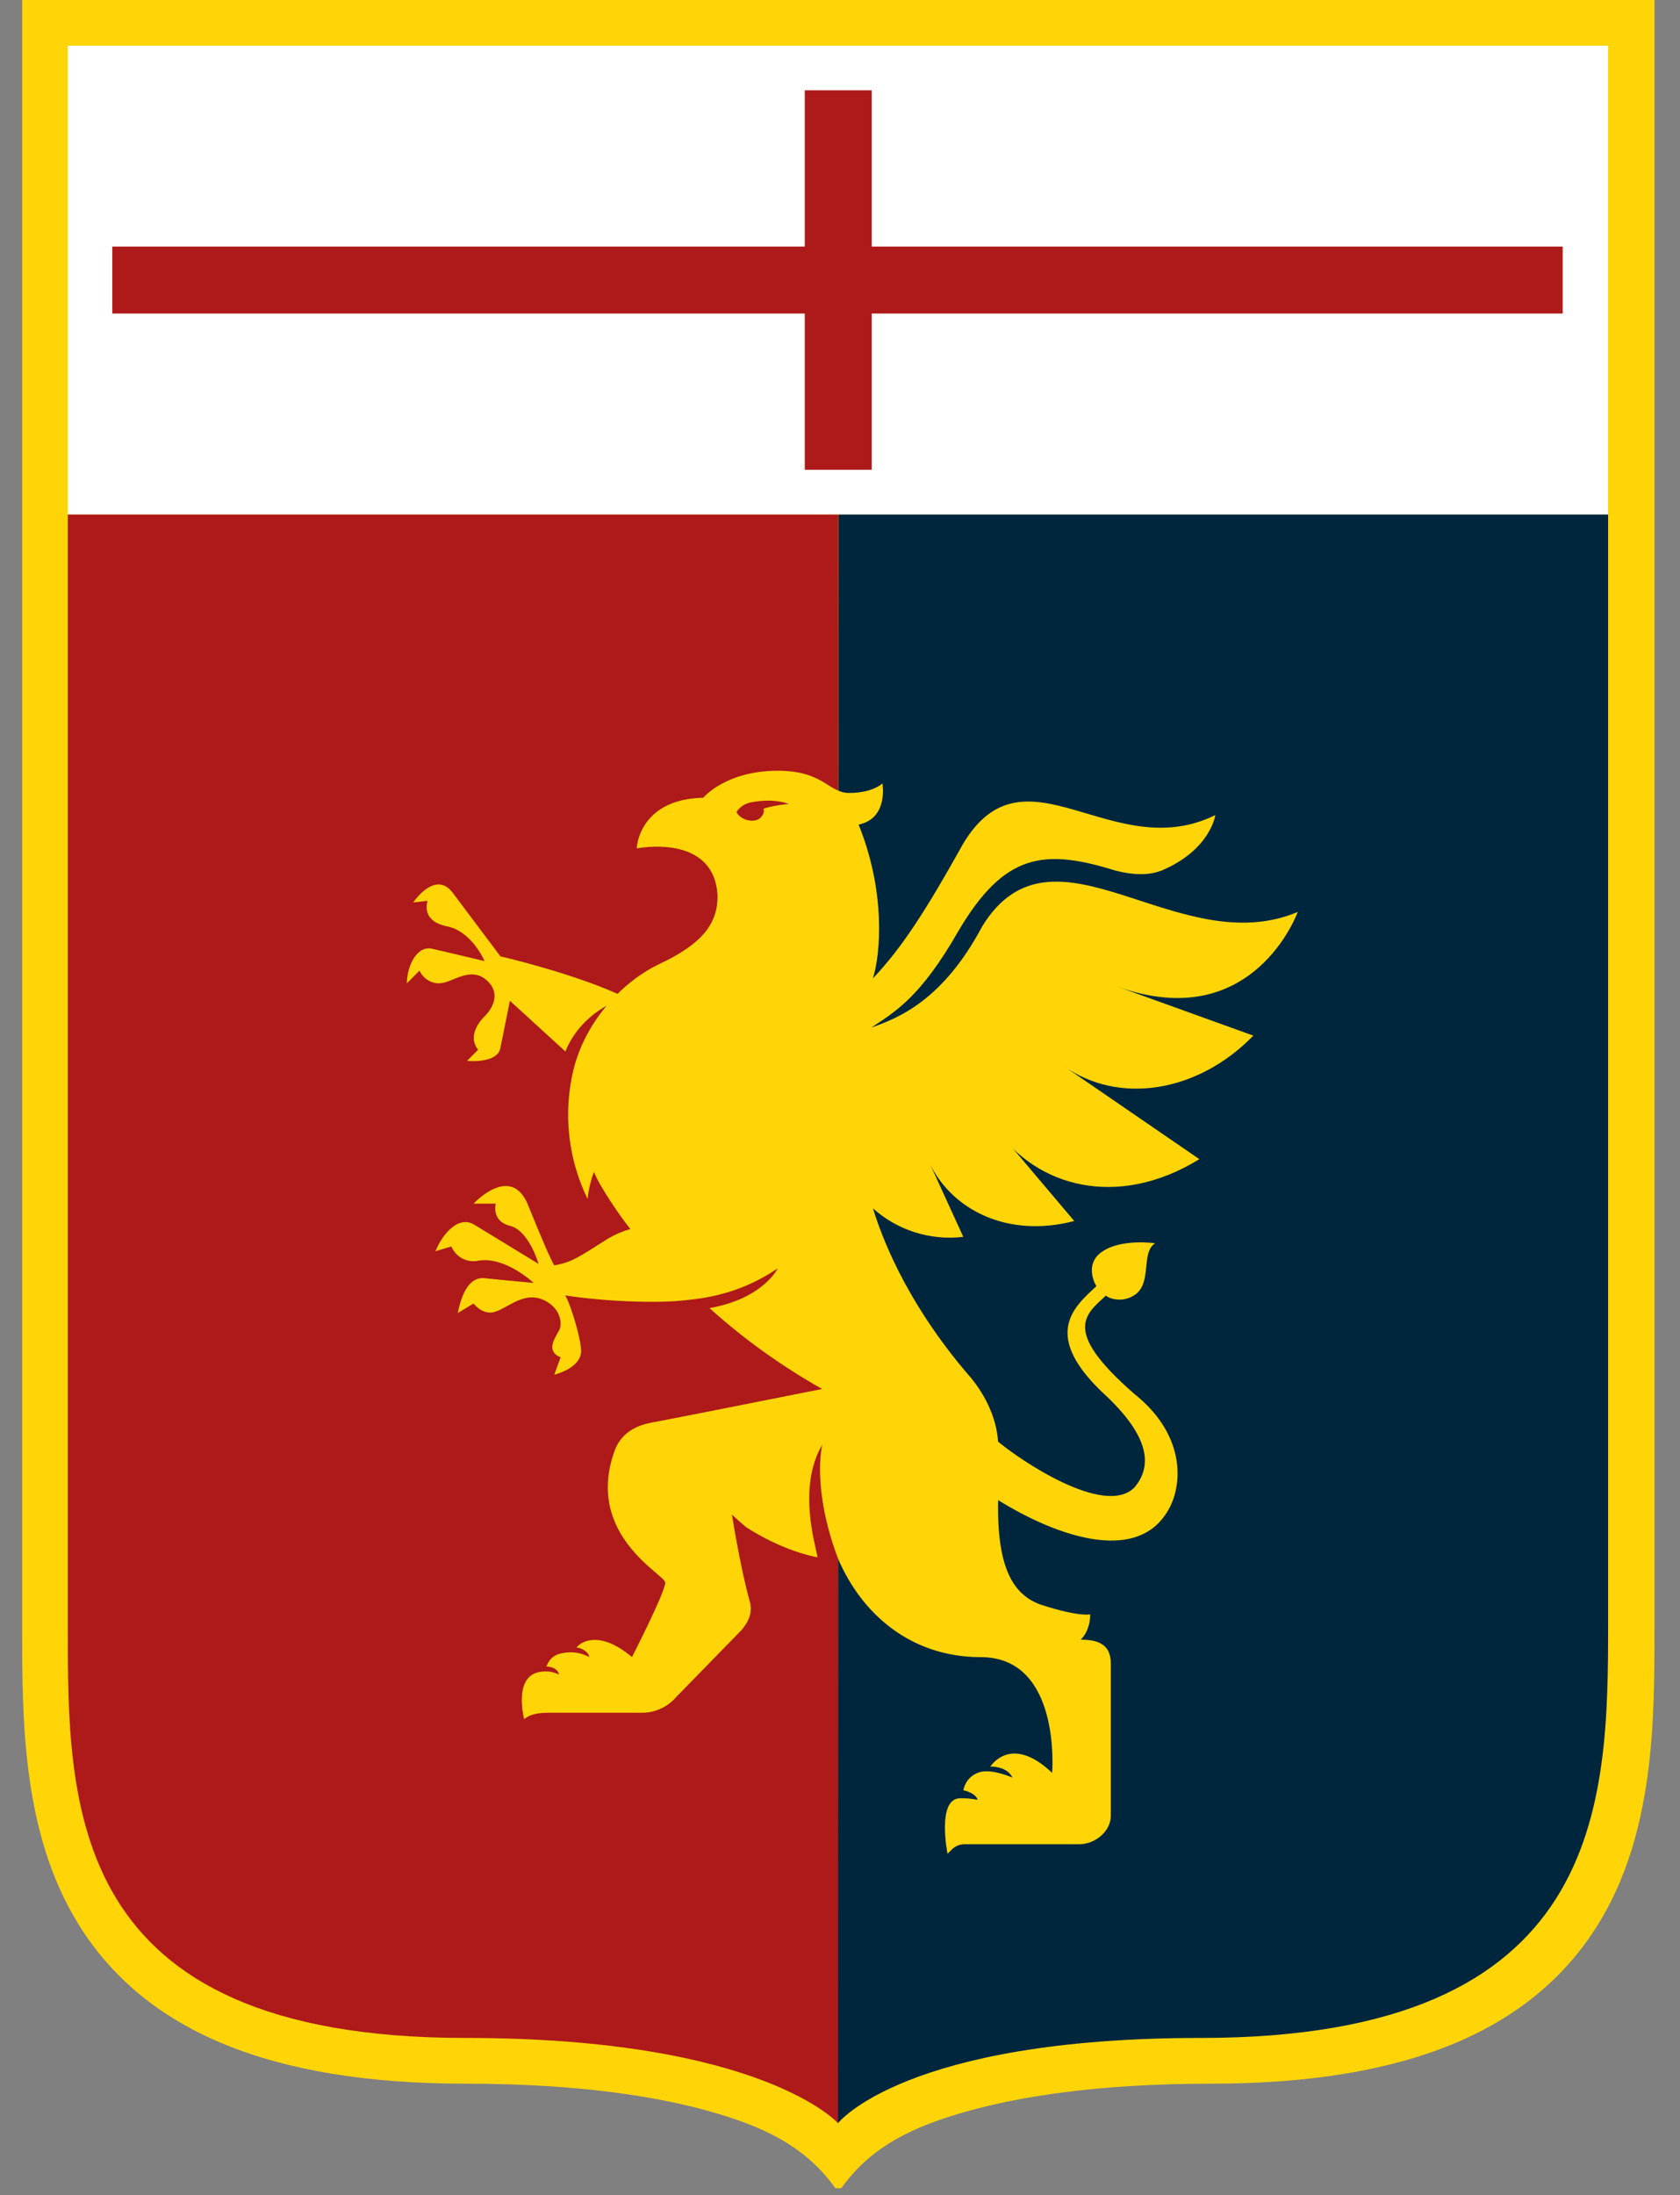
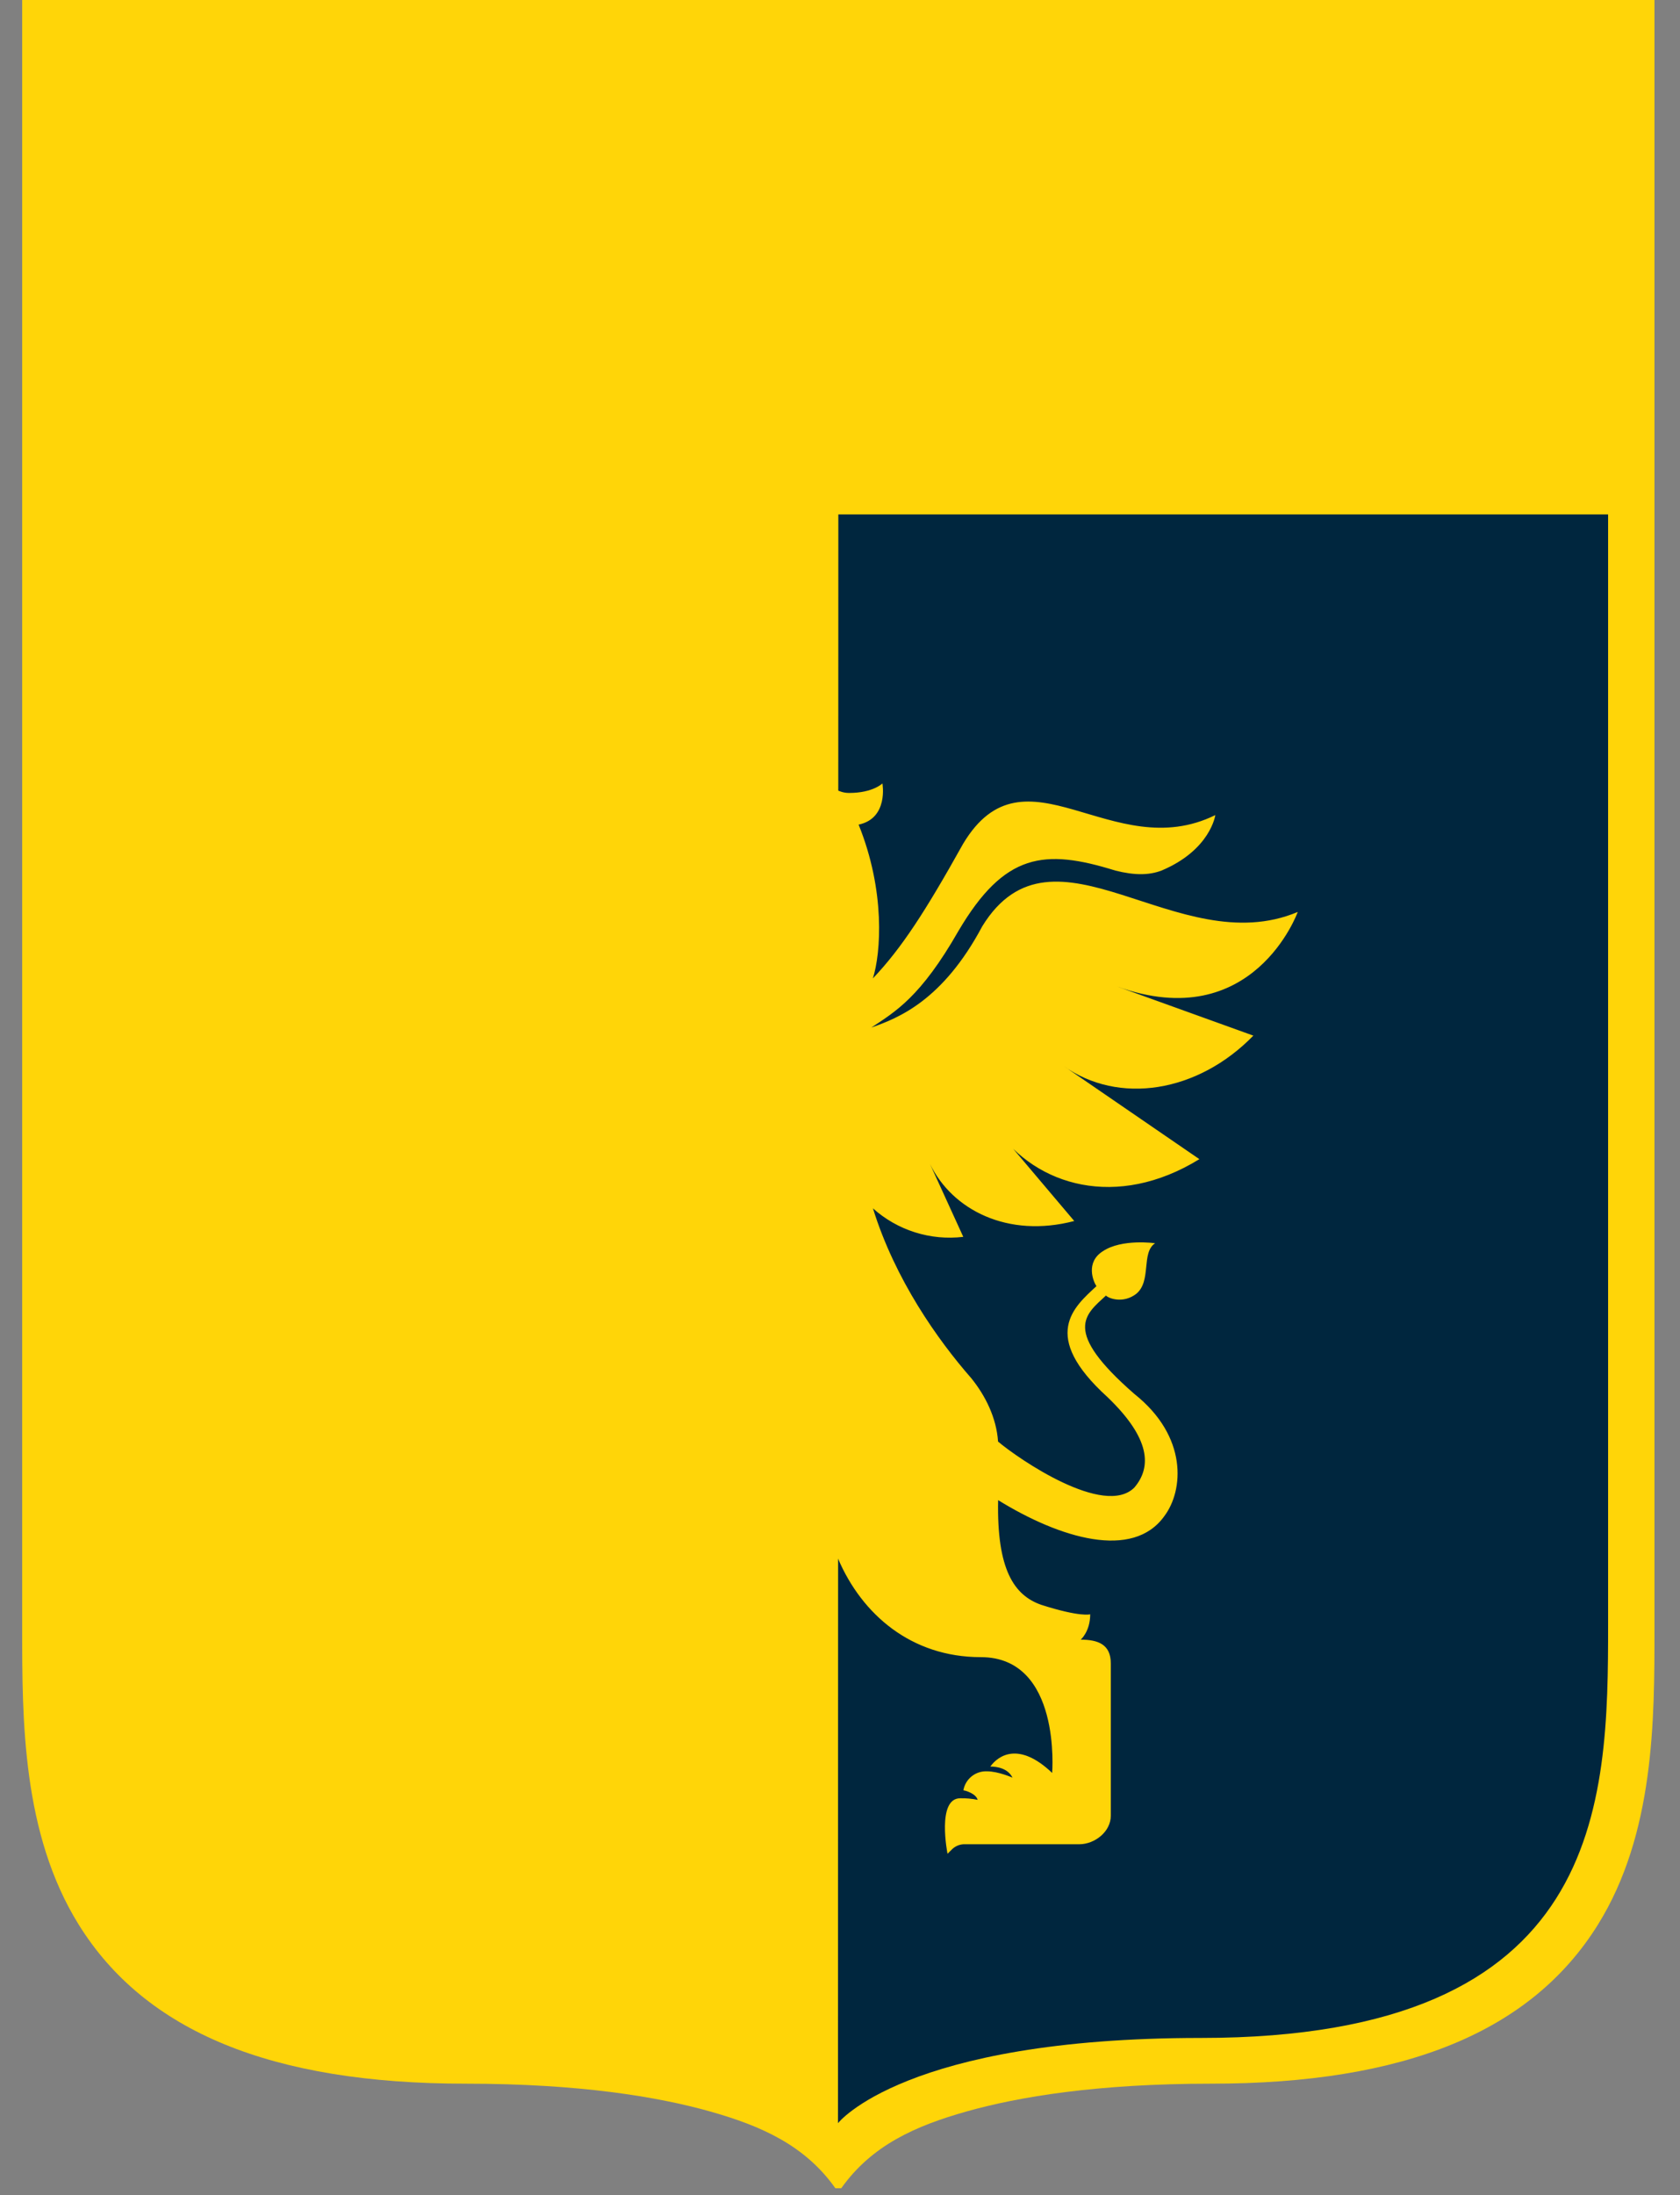
<svg xmlns="http://www.w3.org/2000/svg" width="500px" height="653px" viewBox="0 0 500 653" version="1.1">
  <rect x="0" y="0" width="500" height="653" fill="#808080" stroke="none" />
  <g id="surface1">
    <path style=" stroke:none;fill-rule:nonzero;fill:rgb(100%,83.529%,3.137%);fill-opacity:1;" d="M 6.598 0 L 6.598 484.492 C 6.598 511.676 6.598 545.512 23.441 572.586 C 43.234 604.414 80.914 619.883 138.555 619.883 C 172.375 619.883 195.742 623.746 211.402 628.168 C 226.609 632.465 239.559 638.219 248.625 650.988 L 250.375 650.988 C 259.449 638.219 272.391 632.465 287.598 628.168 C 303.266 623.746 326.629 619.883 360.453 619.883 C 418.109 619.883 455.762 604.414 475.566 572.586 C 492.41 545.512 492.41 511.676 492.402 484.492 L 492.402 0 Z M 6.598 0 " />
    <path style=" stroke:none;fill-rule:nonzero;fill:rgb(0%,14.902%,24.314%);fill-opacity:1;" d="M 249.398 631.633 C 249.398 631.633 269.125 606.277 357.426 606.277 C 477.668 606.277 478.602 536.762 478.602 483.23 L 478.602 153.043 L 249.504 153.043 Z M 249.398 631.633 " />
-     <path style=" stroke:none;fill-rule:nonzero;fill:rgb(68.235%,9.804%,9.804%);fill-opacity:1;" d="M 249.477 153.043 L 20.188 153.043 L 20.188 483.23 C 20.188 536.762 19.246 606.277 138.555 606.277 C 226.848 606.277 249.398 631.633 249.398 631.633 Z M 249.477 153.043 " />
-     <path style=" stroke:none;fill-rule:nonzero;fill:rgb(100%,100%,100%);fill-opacity:1;" d="M 478.602 13.594 L 20.191 13.594 L 20.191 153.043 L 478.602 153.043 Z M 478.602 13.594 " />
-     <path style=" stroke:none;fill-rule:nonzero;fill:rgb(68.235%,9.804%,9.804%);fill-opacity:1;" d="M 465.094 73.352 L 259.441 73.352 L 259.441 26.867 L 239.516 26.867 L 239.516 73.352 L 33.418 73.352 L 33.418 93.273 L 239.516 93.273 L 239.516 139.758 L 259.441 139.758 L 259.441 93.273 L 465.094 93.273 Z M 465.094 73.352 " />
    <path style=" stroke:none;fill-rule:nonzero;fill:rgb(100%,83.529%,3.137%);fill-opacity:1;" d="M 166.383 395.797 C 165.441 397.691 162.133 401.926 166.852 403.781 L 164.969 408.969 C 164.969 408.969 172.949 407.086 172.949 401.887 C 172.949 398.59 170.117 388.688 168.234 385.383 C 180.492 387.266 196.07 387.777 204.082 386.793 C 214.461 385.852 222.961 383.02 231.445 377.359 C 231.445 377.359 227.199 386.324 211.164 389.156 C 221.418 398.387 232.66 406.457 244.691 413.215 C 244.691 413.215 199.406 422.234 194.215 423.16 C 189.027 424.086 184.781 426.465 182.898 431.652 C 173.934 456.652 197.992 468.449 197.992 470.805 C 197.992 473.637 188.086 492.977 188.086 492.977 C 178.648 484.996 172.992 488.258 171.57 490.148 C 172.992 490.148 175.348 491.562 175.348 492.977 C 173.758 492.09 171.977 491.605 170.156 491.562 C 164.969 491.562 163.555 493.445 162.613 495.809 C 164.027 495.809 165.91 496.281 166.383 498.203 C 165.078 497.508 163.609 497.184 162.133 497.262 C 152.23 497.262 156.004 511.414 156.004 511.414 C 157.887 510 159.781 509.531 163.555 509.531 L 190.918 509.531 C 192.891 509.555 194.84 509.145 196.633 508.328 C 198.426 507.512 200.02 506.312 201.297 504.812 L 220.637 485 C 223.473 481.699 223.941 478.863 223.031 476.039 C 220.199 465.664 217.836 450.562 217.836 450.562 C 217.836 450.562 219.258 451.973 222.082 454.336 C 228.691 458.582 236.234 461.887 243.316 463.301 C 242.848 459.996 237.188 442.547 244.73 429.777 C 244.73 429.777 241.434 442.547 249.445 463.746 C 256.527 480.254 271.152 492.992 291.914 492.992 C 315.973 492.992 313.141 527.434 313.141 527.434 C 303.234 518 297.102 522.246 294.738 525.539 C 296.633 525.539 299.93 526.012 301.348 528.844 C 301.348 528.844 297.102 526.961 293.797 526.961 C 292.129 526.879 290.488 527.406 289.184 528.449 C 287.879 529.492 287.004 530.977 286.719 532.621 C 287.195 532.621 290.492 533.562 290.965 535.445 C 289.258 535.098 287.516 534.941 285.777 534.977 C 278.703 534.977 282 551.488 282 551.488 L 283.422 550.078 C 284.324 549.238 285.488 548.734 286.719 548.656 L 321.16 548.656 C 325.879 548.656 330.598 544.879 330.598 540.164 L 330.598 494.867 C 330.598 489.199 326.82 487.789 321.633 487.789 C 321.633 487.789 324.465 485.395 324.465 480.238 C 324.465 480.238 321.633 481.188 309.836 477.41 C 301.852 474.578 296.633 467.035 297.062 446.281 C 315.422 457.609 337.156 464.211 346.555 451 C 352.223 443.449 353.633 427.414 337.59 414.676 C 315.941 395.797 323.012 391.105 329.152 385.422 C 330.094 386.363 334.34 387.816 338.117 384.949 C 342.832 381.176 339.531 372.684 343.777 369.855 C 343.777 369.855 333.871 368.438 328.203 372.25 C 323.012 375.555 325.375 381.215 326.32 382.629 C 319.715 388.766 309.332 397.25 329.625 415.648 C 342.395 427.918 342.832 436.402 337.605 442.539 C 328.641 451.504 303.168 434.055 297.039 428.859 C 296.566 421.785 293.262 415.176 289.055 409.988 C 279.109 398.633 266.402 380.73 259.801 359.473 C 263.422 362.719 267.691 365.152 272.328 366.613 C 276.965 368.078 281.859 368.535 286.688 367.957 L 276.777 346.254 C 283.391 359.938 299.93 368.43 319.715 363.242 L 296.566 335.879 C 308.355 352.863 332.418 359.938 356.957 344.844 L 316.379 317.012 C 332.918 328.848 356.539 325.039 373.023 308.094 L 332.449 293.473 C 373.023 308.094 386.234 271.301 386.234 271.301 C 350.379 286.391 313.594 241.113 292.352 275.547 C 280.555 297.719 267.344 302.867 259.32 305.699 C 266.402 300.984 273.953 296.738 285.273 276.918 C 298.953 253.77 310.754 252.391 331.977 259 C 337.637 260.414 341.883 260.414 345.66 259 C 360.285 252.859 361.703 242.484 361.703 242.484 C 331.035 257.578 305.086 220.312 286.668 250.977 C 275.352 271.258 268.309 282.105 259.785 291.07 C 262.18 283.527 263.551 265.129 255.539 245.32 C 264.52 243.441 262.625 233.066 262.625 233.066 C 262.625 233.066 259.801 235.898 252.719 235.898 C 246.59 235.898 245.168 229.293 231.488 229.293 C 215.922 229.293 209.32 237.312 209.32 237.312 C 189.969 237.785 189.5 252.406 189.5 252.406 C 189.5 252.406 212.648 247.688 213.566 266.559 C 213.566 274.539 209.32 280.711 196.109 286.848 C 186.203 291.566 174.402 302.883 170.629 318.445 C 167.582 331.293 169.082 344.801 174.875 356.664 C 175.164 353.922 175.801 351.227 176.766 348.641 C 178.648 353.359 185.254 362.793 187.613 365.625 C 185.301 366.281 183.078 367.23 181.004 368.453 C 172.051 374.113 170.156 375.531 164.969 376.434 C 164.027 375.023 161.191 368.453 156.984 358.078 C 151.797 346.281 140.949 358.078 140.949 358.078 L 147.551 358.078 C 147.551 358.078 146.137 363.266 151.797 364.676 C 157.457 366.09 160.289 376.004 160.289 376.004 L 140.949 364.207 C 135.762 361.379 131.043 368.453 129.621 372.227 L 134.34 370.816 C 134.973 372.34 136.113 373.594 137.57 374.371 C 139.027 375.145 140.707 375.391 142.324 375.062 C 150.344 373.641 158.836 381.664 158.836 381.664 C 158.836 381.664 148.461 380.719 144.215 380.25 C 139.016 379.777 137.133 386.379 136.23 390.625 L 140.949 387.793 C 140.949 387.793 143.773 391.566 147.551 390.188 C 151.797 388.773 156.984 383.105 163.598 387.793 C 166.891 390.188 167.371 393.93 166.422 395.773 Z M 227.223 240.602 C 227.703 241.543 226.754 243.426 225.34 243.898 C 222.508 244.84 219.68 242.957 219.211 241.543 C 219.691 240.812 220.316 240.184 221.047 239.695 C 221.777 239.211 222.594 238.875 223.457 238.711 C 230.527 237.297 234.777 239.18 234.777 239.18 C 229.586 239.652 227.223 240.602 227.223 240.602 Z M 130.988 292.484 C 134.762 292.484 140.895 286.344 146.082 292.953 C 149.387 297.672 144.199 302.387 144.199 302.387 C 144.199 302.387 138.531 307.578 142.305 312.293 L 139 315.598 C 139 315.598 147.965 316.539 148.914 311.824 L 151.758 297.719 L 168.273 312.812 C 173.461 300.043 186.203 296.777 186.203 296.777 C 171.57 289.699 148.93 284.508 148.93 284.508 L 134.777 265.641 C 130.531 259.98 125.336 265.168 122.98 268.473 L 127.227 267.996 C 126.758 269.887 126.285 274.133 132.887 275.547 C 140.438 276.957 144.215 285.922 144.215 285.922 C 144.215 285.922 132.418 283.098 128.168 282.152 C 123.453 281.676 121.09 288.285 121.09 292.531 L 124.863 288.754 C 125.391 289.93 126.254 290.918 127.352 291.59 C 128.445 292.266 129.719 292.594 131.004 292.531 " />
  </g>
</svg>